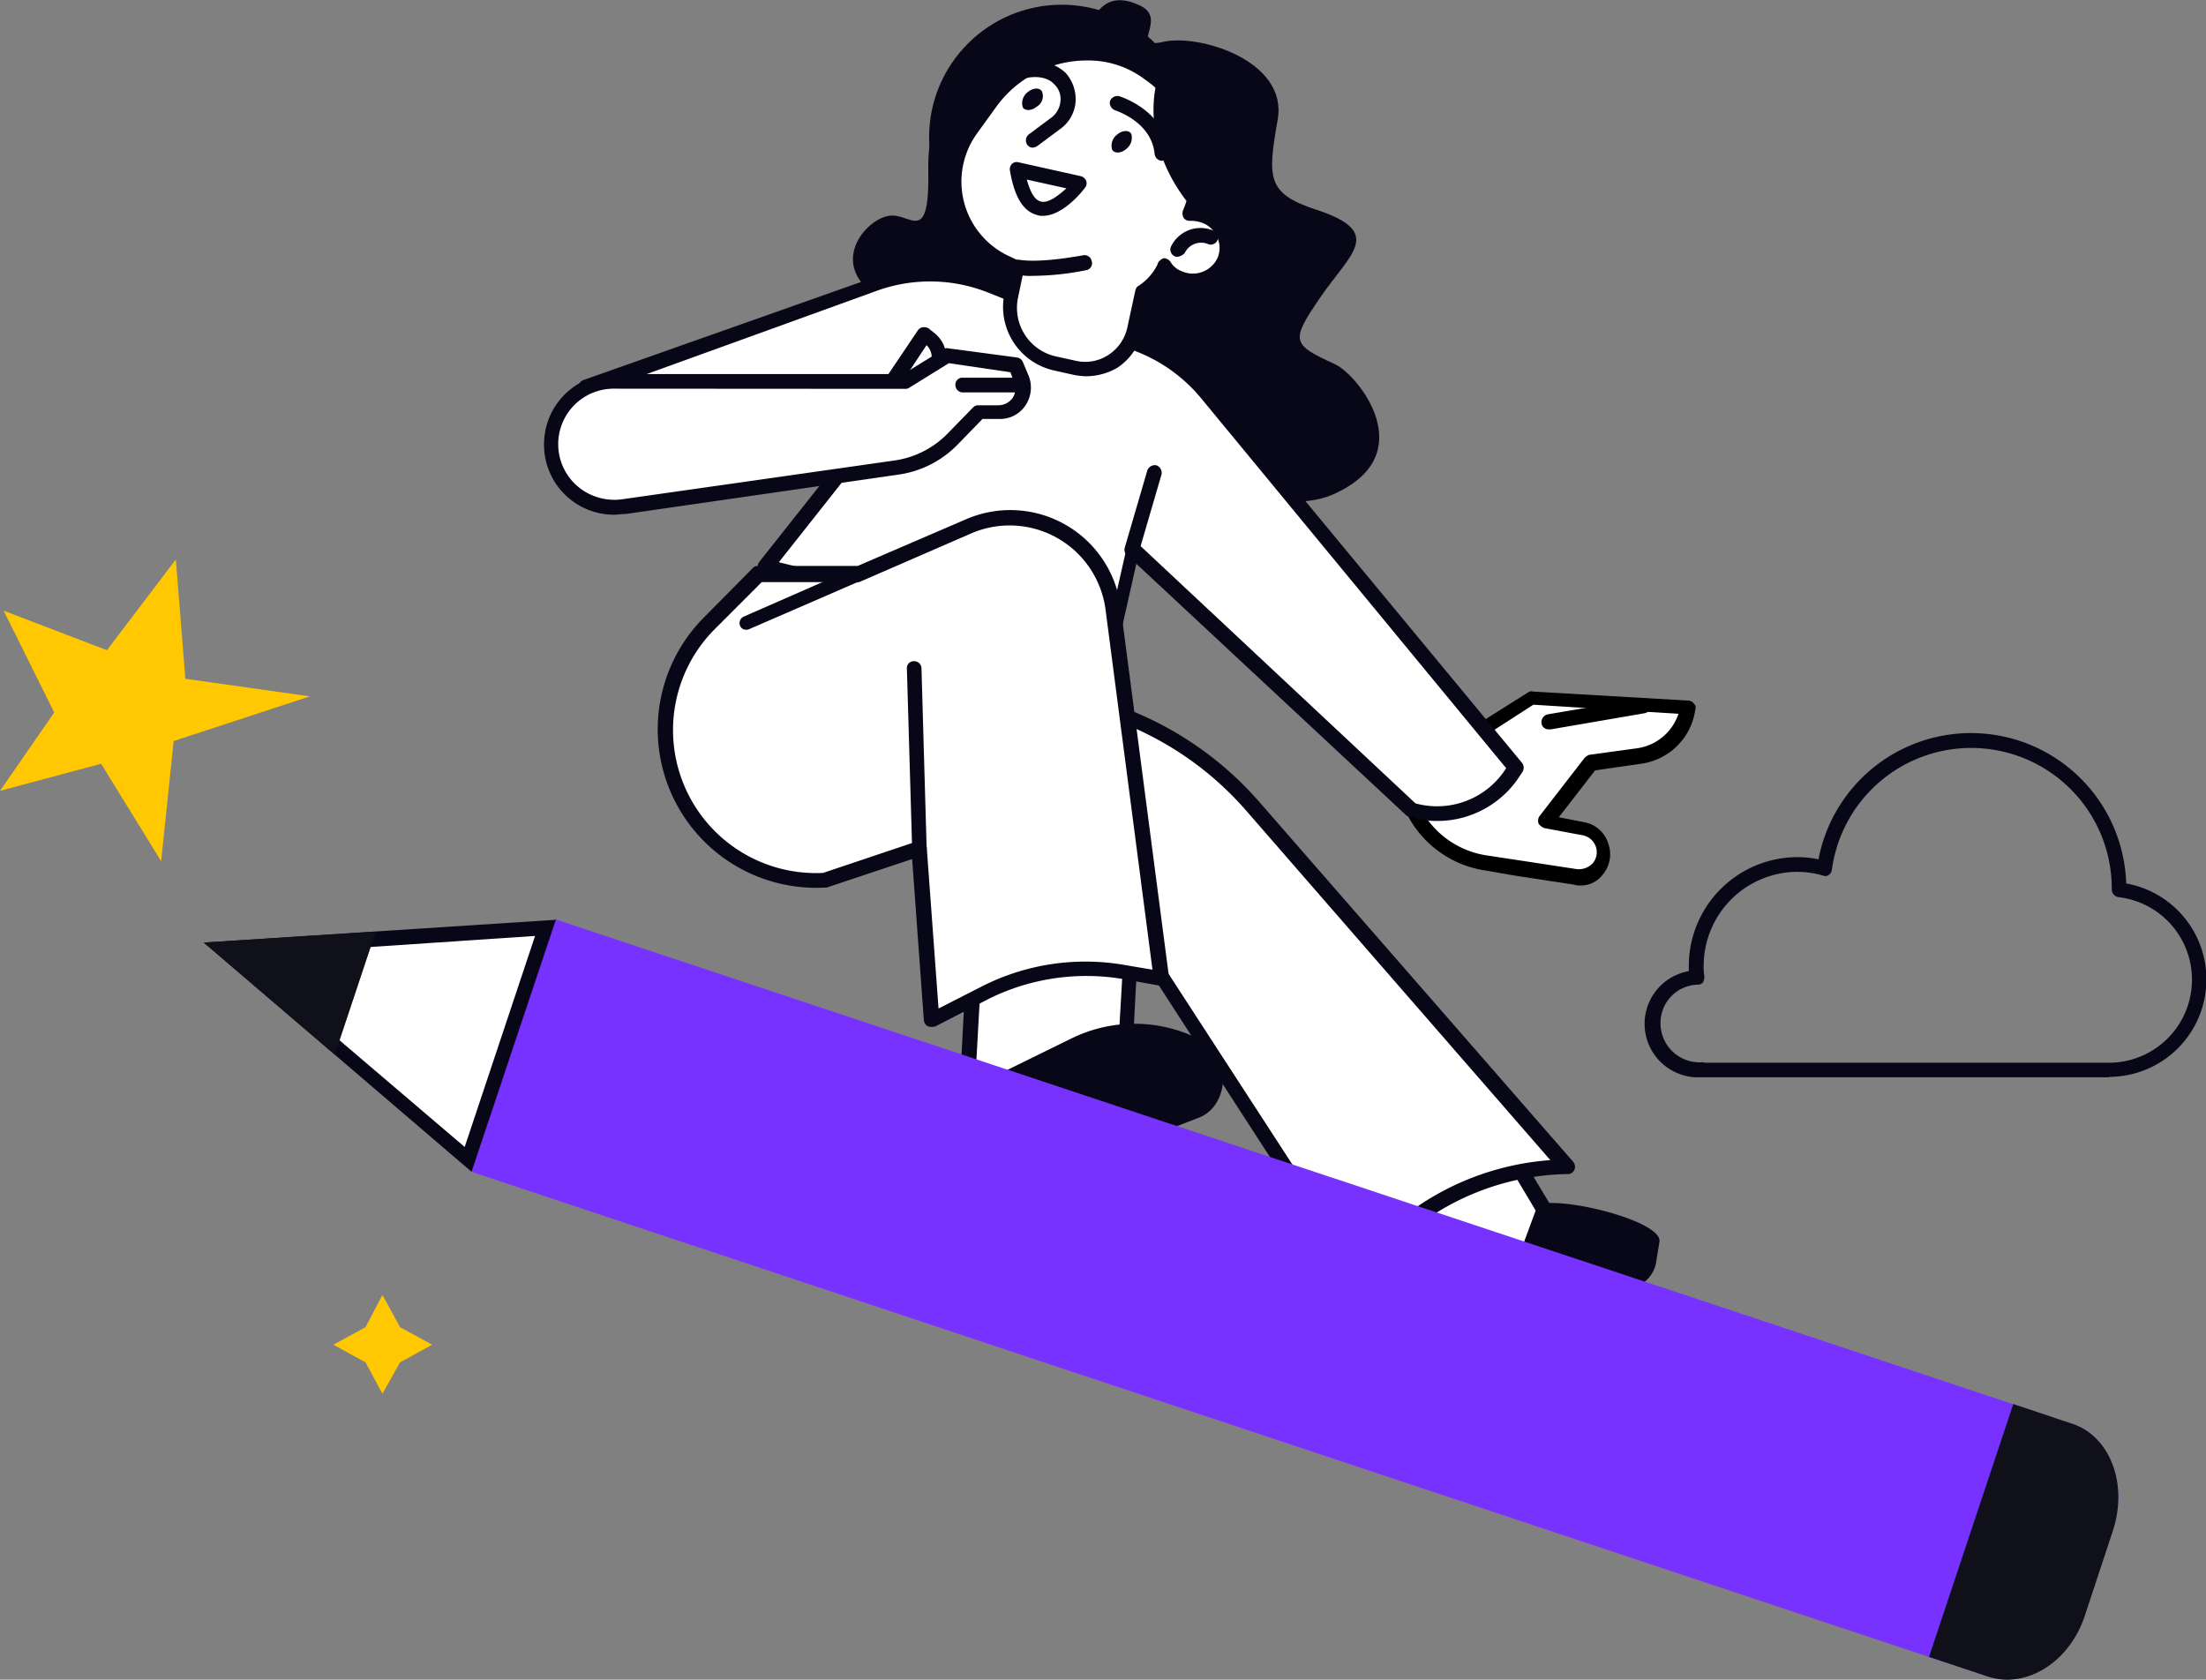
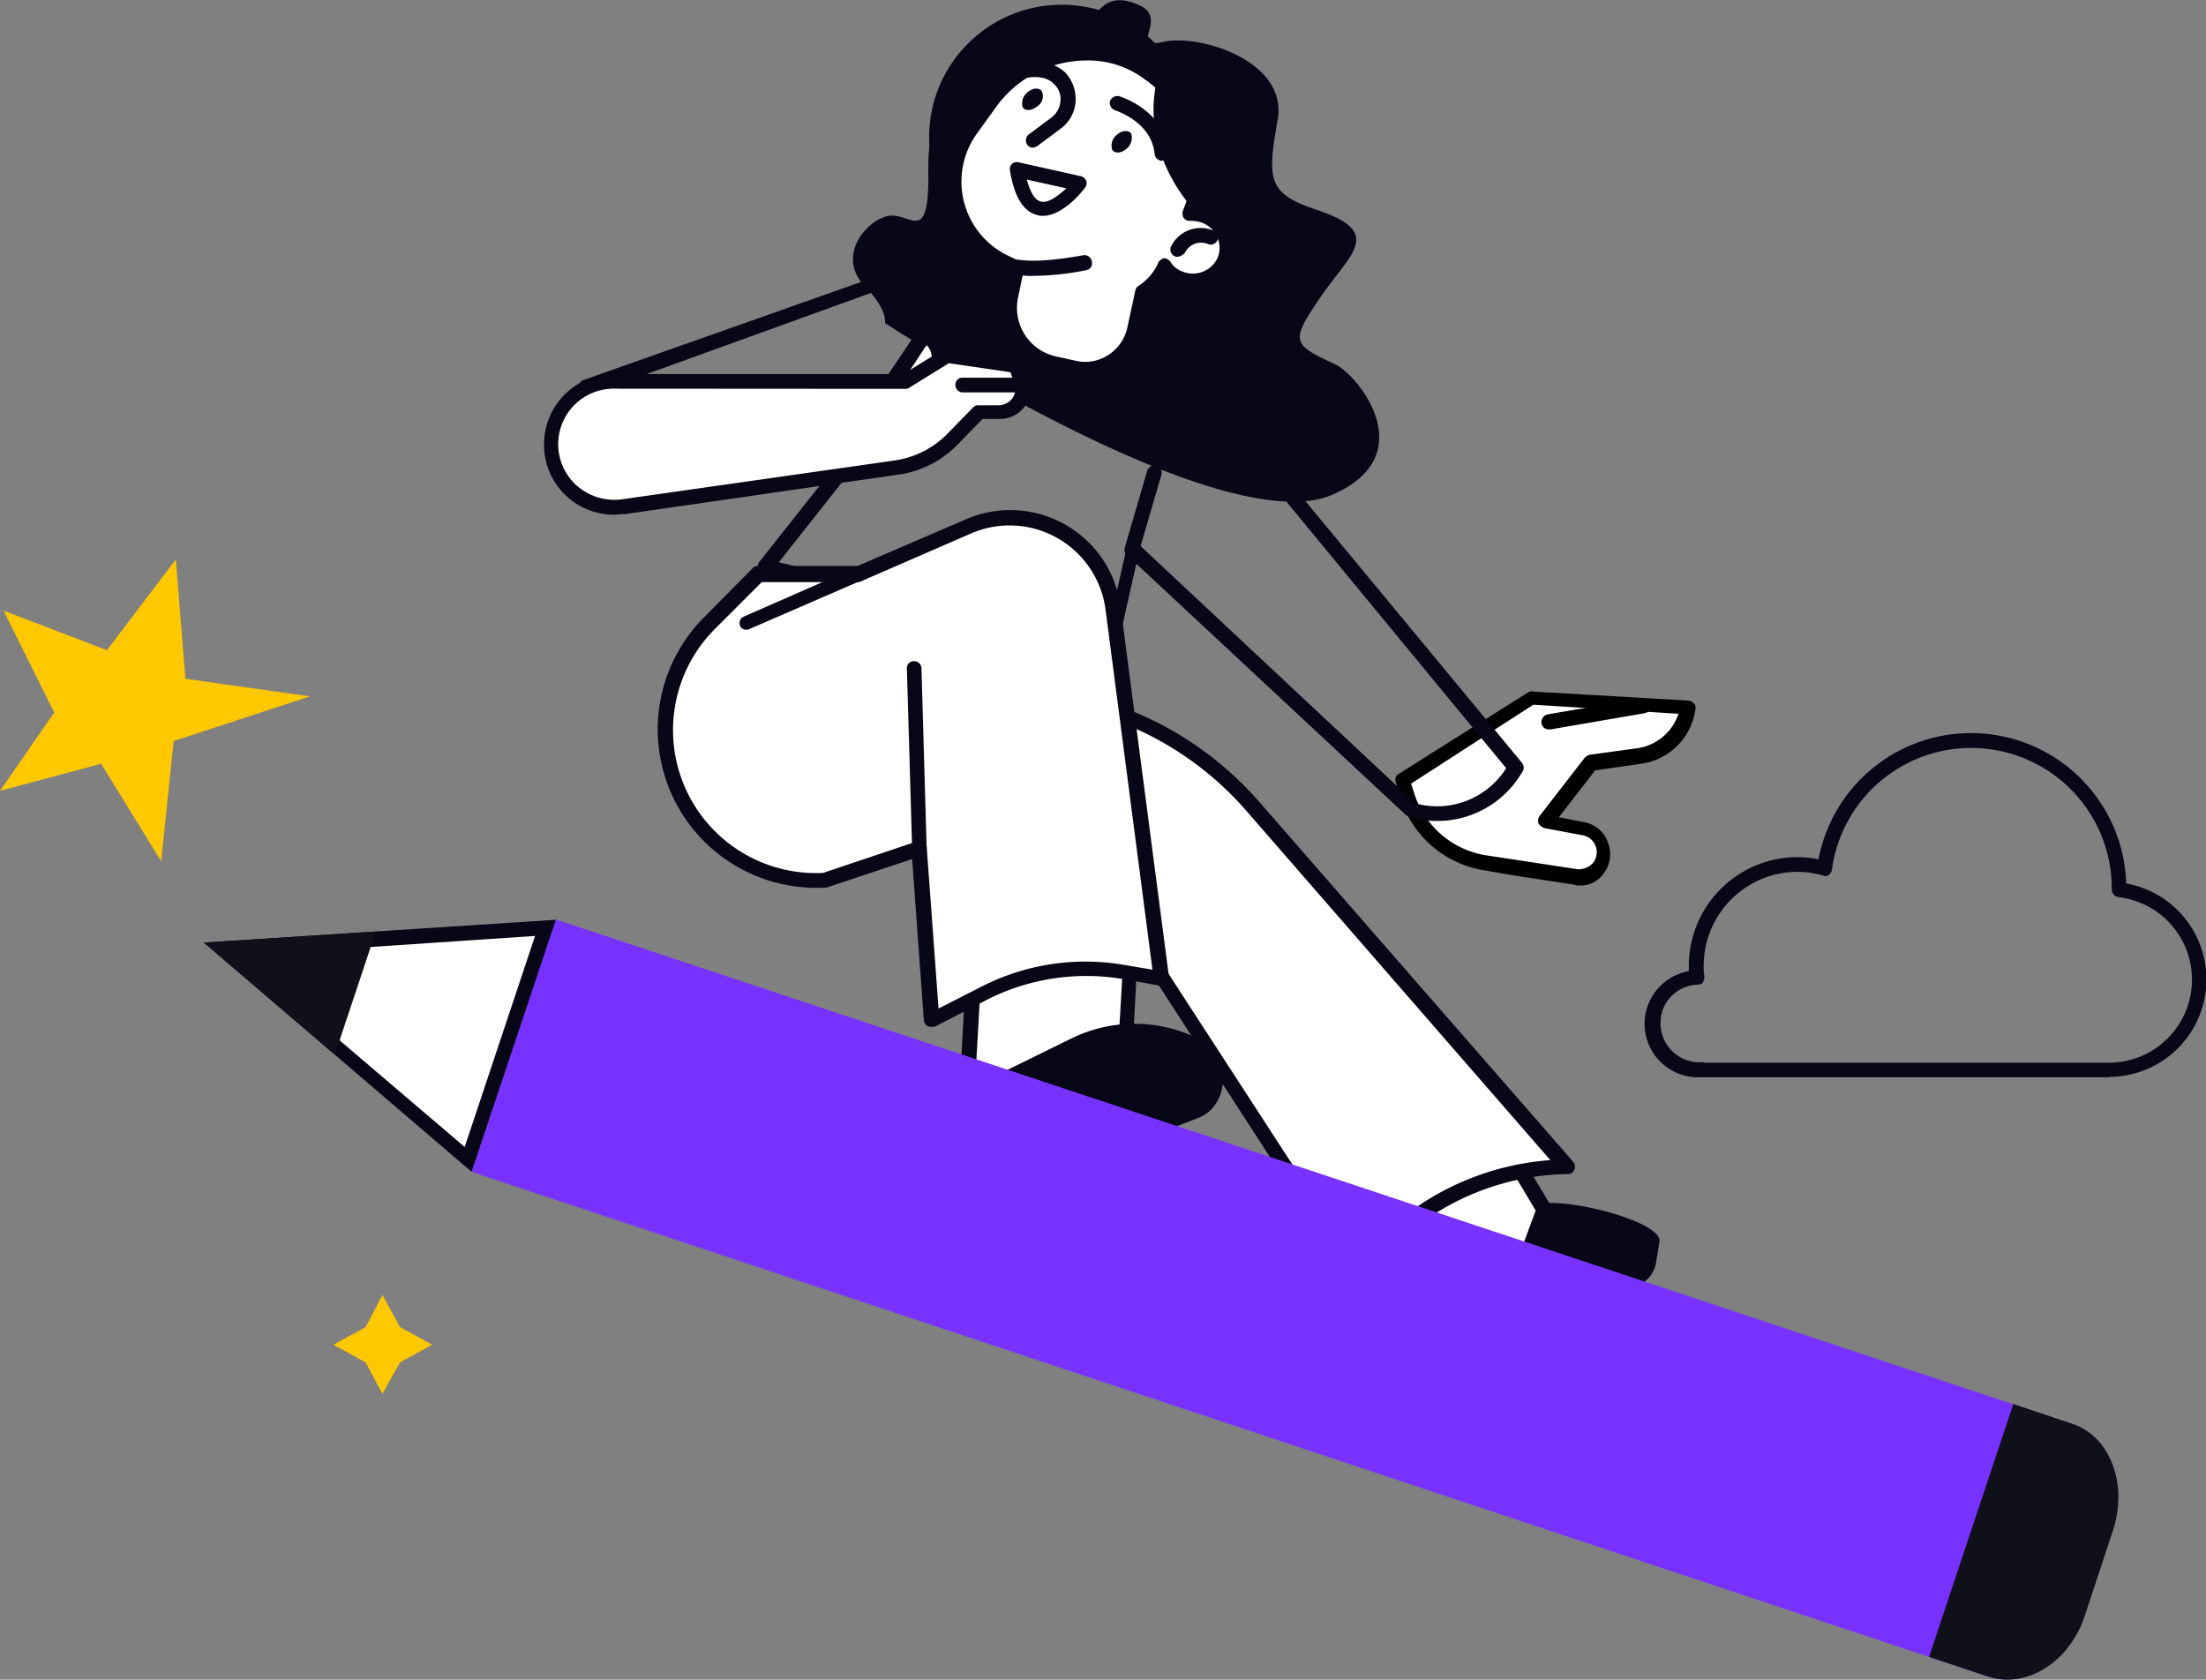
<svg xmlns="http://www.w3.org/2000/svg" viewBox="0 0 243.25 185.22">
  <rect x="0" y="0" width="243.25" height="185.22" fill="#808080" stroke="none" />
  <defs>
    <style>.cls-1{fill:#080717;}.cls-2{fill:#fff;}.cls-3{fill:#282d33;}.cls-4{fill:#7832ff;}.cls-5{fill:#10101a;}.cls-6{fill:#ffc800;}</style>
  </defs>
  <g id="Layer_2" data-name="Layer 2">
    <g id="Layer_1-2" data-name="Layer 1">
      <g id="Layer_2-2" data-name="Layer 2">
        <path class="cls-1" d="M232.59,118.8H187.27a5.9,5.9,0,0,1-1.05-11.71v-.57a12,12,0,0,1,11.95-12,11.72,11.72,0,0,1,2.35.24,17.12,17.12,0,0,1,33.93,2.66,10.75,10.75,0,0,1-1.86,21.33Zm-44.68-1.61h44.68a9.16,9.16,0,0,0,1-18.26.87.87,0,0,1-.73-.81V98a15.5,15.5,0,0,0-30.86-2.1.81.81,0,0,1-.32.56.6.6,0,0,1-.65.09,10.58,10.58,0,0,0-2.83-.41,10.37,10.37,0,0,0-10.34,10.34,6.11,6.11,0,0,0,.08,1.21,1.52,1.52,0,0,1-.16.65.73.73,0,0,1-.56.24,4.22,4.22,0,0,0-4.12,4.29,4.31,4.31,0,0,0,4.28,4.28h.32C187.75,117.11,187.83,117.11,187.91,117.19Z" />
        <path class="cls-2" d="M154.63,86.08l.48,1.7a10.61,10.61,0,0,0,8.81,7.51l3.23.49,6.55,1a2.66,2.66,0,0,0,2.9-3.56h0a2.67,2.67,0,0,0-2-1.69l-4.28-.81,5-6.46,5.33-.73a6.54,6.54,0,0,0,5.42-5.33h0l-17.21-1Z" />
        <path d="M174.18,97.64a1.43,1.43,0,0,1-.57-.08l-6.54-1L163.84,96a11.62,11.62,0,0,1-9.45-8.08l-.49-1.7a.75.75,0,0,1,.33-.88l14.29-9c.17-.08.33-.16.49-.08l17.21,1a.81.81,0,0,1,.56.32.62.62,0,0,1,.16.65,7,7,0,0,1-6.05,6l-5,.72-4,5.17,2.91.57A3.39,3.39,0,0,1,177.33,93a3.45,3.45,0,0,1-.56,3.39A3,3,0,0,1,174.18,97.64ZM155.6,86.41l.32,1a9.93,9.93,0,0,0,8.16,6.94l3.23.49,6.55,1a2.12,2.12,0,0,0,1.77-.65,1.89,1.89,0,0,0,.33-1.85,1.91,1.91,0,0,0-1.38-1.22l-4.28-.8a1.32,1.32,0,0,1-.64-.49.9.9,0,0,1,.08-.81l5-6.46a1.67,1.67,0,0,1,.48-.32l5.33-.73a5.63,5.63,0,0,0,4.53-3.8l-16-1Z" />
        <path class="cls-2" d="M170.79,79.62l10.42-1.78Z" />
        <path d="M170.79,80.43a.78.78,0,0,1-.81-.65.89.89,0,0,1,.65-1L181.05,77a.88.88,0,0,1,1,.64.89.89,0,0,1-.65,1L171,80.43Z" />
        <polygon class="cls-2" points="172.73 137.55 158.51 147.08 147.68 129.06 161.98 119.53 172.73 137.55" />
        <path class="cls-1" d="M158.51,147.89h-.16a.63.63,0,0,1-.49-.41l-10.83-18a.76.76,0,0,1,.25-1.05l14.3-9.62a.6.6,0,0,1,.64-.08c.25.08.41.16.49.41l10.82,18a.76.76,0,0,1-.24,1.05l-14.38,9.62A.6.6,0,0,1,158.51,147.89Zm-9.78-18.58L158.67,146l12.92-8.73-9.93-16.64Z" />
        <polygon class="cls-2" points="123.77 121.55 106.56 121.55 107.61 102.56 124.82 102.56 123.77 121.55" />
        <path class="cls-1" d="M123.77,122.36H106.56a.74.74,0,0,1-.57-.25.86.86,0,0,1-.24-.56l1-19a.8.8,0,0,1,.81-.72h17.21a.73.73,0,0,1,.56.24.83.83,0,0,1,.25.56l-1,19A.81.81,0,0,1,123.77,122.36Zm-16.32-1.62H123l1-17.37H108.42Z" />
        <path class="cls-1" d="M95.41,31.63c1.62,1.62,2.26,3.07,2.18,4,0,0,37.08,24.32,49.36,18.91,10-4.37,2.75-13.25.25-14.38-4.77-2.19-4.93-2.51-1.62-7.36s7.19-7.19-.48-9.69c-5.42-1.78-5.34-3.47-4.21-9.94s-8.64-9.45-12.6-8.56.57-2.51-2.58-4-4.37.16-5.25,1.45-7.92.33-10.35,4.93-7.91,2.91-7.75,11.63S100.42,23.39,98,23.8,92.1,28.24,95.41,31.63Z" />
-         <path class="cls-2" d="M84.34,62.41,96.87,46.66,64.63,42.78l32-11.31a18.12,18.12,0,0,1,12.69.24l16.48,6.55a17.93,17.93,0,0,1,7.43,5.49l33.93,41-.32.49a10,10,0,0,1-11.15,4.2h0L124.9,60.8l-2.51,11.06Z" />
        <path class="cls-1" d="M158.43,90.53a10,10,0,0,1-3.07-.49.63.63,0,0,1-.33-.16L125.3,62.17l-2.18,9.69c-.08.25-.16.41-.32.49a.88.88,0,0,1-.65.08l-38-9.29a.83.83,0,0,1-.56-.49.77.77,0,0,1,.16-.72L95.33,47.3,64.55,43.51a.87.87,0,0,1-.73-.73.79.79,0,0,1,.57-.89l32-11.31a18.79,18.79,0,0,1,13.25.24l16.48,6.55a18.3,18.3,0,0,1,7.76,5.73l33.93,41a.86.86,0,0,1,.08,1l-.32.49A10.81,10.81,0,0,1,158.43,90.53Zm-2.35-1.94a9,9,0,0,0,10-3.88L132.57,44.07a17.55,17.55,0,0,0-7.11-5.25L109,32.28A17.29,17.29,0,0,0,96.87,32L68.19,42.38,97,45.93a.69.69,0,0,1,.64.49,1,1,0,0,1-.08.8L85.88,62l36,8.8,2.34-10.34a.79.79,0,0,1,.57-.56,1,1,0,0,1,.81.16Z" />
        <path class="cls-2" d="M113.51,76.23l5.09,1.13A36.08,36.08,0,0,1,138,88.91l34.65,39.75h-.16a28.86,28.86,0,0,0-19.22,7.84l-4,3.71L120.29,95.62Z" />
        <path class="cls-1" d="M149.22,141.1h-.08a.68.68,0,0,1-.57-.32L119.65,96.1c0-.08-.08-.08-.08-.16l-6.71-19.47a1,1,0,0,1,.16-.81.74.74,0,0,1,.81-.24l5.09,1.13a37.3,37.3,0,0,1,19.87,11.8l34.66,39.74a.85.85,0,0,1,.16.89.76.76,0,0,1-.72.49h-.16a28.17,28.17,0,0,0-18.67,7.59l-4,3.72A1.48,1.48,0,0,1,149.22,141.1ZM121,95.29,149.38,139l3.31-3.07a29.9,29.9,0,0,1,18.26-8L137.42,89.4a35.37,35.37,0,0,0-19-11.31l-3.64-.81Z" />
        <path class="cls-2" d="M102.68,112.42l5.82-3a24.32,24.32,0,0,1,15.43-2.26l4,.73L122.72,67a11.45,11.45,0,0,0-15.92-9L94.68,63.22h-11l-5.5,5.57C67.62,79.62,75.86,97.8,91,97.07h0l10.5-3.47Z" />
        <path class="cls-1" d="M102.68,113.23a.72.72,0,0,1-.4-.08.84.84,0,0,1-.41-.65l-1.29-17.77-9.45,3.15h-.24A17.48,17.48,0,0,1,77.48,68.23L83,62.65a.73.73,0,0,1,.57-.24h11l12-5.17a12.27,12.27,0,0,1,17,9.7l5.33,40.79a1.3,1.3,0,0,1-.24.73,1.16,1.16,0,0,1-.73.24l-4-.72A24.23,24.23,0,0,0,109,110.16l-5.81,3A1.06,1.06,0,0,1,102.68,113.23Zm-1.29-20.44a1.14,1.14,0,0,1,.48.16.72.72,0,0,1,.33.65l1.29,17.61,4.77-2.43a25.18,25.18,0,0,1,15.91-2.34l2.91.49-5.17-39.67A10.67,10.67,0,0,0,107,58.86L94.93,64.11a.51.51,0,0,1-.33.08H84l-5.25,5.25a15.77,15.77,0,0,0,12,26.82l10.34-3.47Z" />
        <path class="cls-1" d="M101.39,94.4a.81.81,0,0,1-.81-.8L100,73.72a.76.76,0,0,1,.8-.81.81.81,0,0,1,.81.81l.57,19.88a.81.81,0,0,1-.81.8Z" />
        <path class="cls-1" d="M82.32,69.44A.7.7,0,0,1,81.6,69a.79.79,0,0,1,.4-1l12.36-5.42A.8.8,0,0,1,95,64L82.65,69.36A.65.65,0,0,1,82.32,69.44Z" />
        <circle class="cls-1" cx="117.07" cy="15.14" r="14.62" />
        <path class="cls-2" d="M133.14,23.8a3.36,3.36,0,0,0-1.78-.25,12.71,12.71,0,0,0-4.44-15.43,13,13,0,0,0-17.77,3.31L107,14.34a9.84,9.84,0,0,0,4,14.79l1,.48-.64,3.07a6.3,6.3,0,0,0,4.76,7.52l2.19.48a5.59,5.59,0,0,0,6.62-4.2l.89-4.12a7,7,0,0,0,2.42-2.67l.08-.24a3.85,3.85,0,0,0,1.62,1.37,3.83,3.83,0,0,0,3.07-7Z" />
        <path class="cls-1" d="M119.73,41.49a7.88,7.88,0,0,1-1.37-.16l-2.19-.49a7.18,7.18,0,0,1-5.41-8.48l.57-2.34-.41-.17a10.64,10.64,0,0,1-4.44-16l2.1-2.91A13.78,13.78,0,0,1,127.4,7.48a13.6,13.6,0,0,1,5.17,15.35l1,.24h0a4.36,4.36,0,0,1,2.43,2.5,4.58,4.58,0,0,1-.08,3.56,4.7,4.7,0,0,1-6.06,2.34,3.18,3.18,0,0,1-1.13-.73,7.77,7.77,0,0,1-1.94,2l-.81,3.8a6.57,6.57,0,0,1-2.75,4A6.9,6.9,0,0,1,119.73,41.49Zm.08-34.82a12.32,12.32,0,0,0-10,5.17l-2.1,2.91a9.06,9.06,0,0,0,3.72,13.57l1,.48a.88.88,0,0,1,.48.89l-.64,3.07a5.48,5.48,0,0,0,4.2,6.55l2.18.48a4.64,4.64,0,0,0,3.55-.64,4.79,4.79,0,0,0,2.1-3l.89-4.12c.08-.25.16-.41.33-.49a6,6,0,0,0,2.1-2.34l.08-.24a1.21,1.21,0,0,1,.64-.49.94.94,0,0,1,.73.41,2.43,2.43,0,0,0,1.29,1.05,3,3,0,0,0,3.88-1.46,2.78,2.78,0,0,0,0-2.26,2.9,2.9,0,0,0-1.62-1.62h0a3.75,3.75,0,0,0-1.37-.24.81.81,0,0,1-.73-.32,1,1,0,0,1-.08-.81,11.9,11.9,0,0,0-4.2-14.46A10.3,10.3,0,0,0,119.81,6.67Z" />
        <path class="cls-1" d="M129.83,28.32a.51.51,0,0,1-.33-.08.81.81,0,0,1-.4-1,3.62,3.62,0,0,1,4.77-1.78.8.8,0,0,1-.65,1.46,2,2,0,0,0-2.59,1A1.4,1.4,0,0,1,129.83,28.32Z" />
        <path class="cls-1" d="M113.91,16.28a.73.73,0,0,1-.64-.32.85.85,0,0,1,.16-1.13l2.5-1.86a2.52,2.52,0,0,0,1-1.78,2.21,2.21,0,0,0-.73-1.94l-.08-.08s-.88-1-3-.56A.83.83,0,0,1,112.86,7a4.76,4.76,0,0,1,4.61,1,4.34,4.34,0,0,1,1.13,3.23,4.05,4.05,0,0,1-1.7,3l-2.5,1.86A1.22,1.22,0,0,1,113.91,16.28Z" />
        <path class="cls-1" d="M124.17,16.44c-.56.49-1.29.49-1.53.08a1.51,1.51,0,0,1,.56-1.69c.57-.49,1.29-.49,1.54-.08A1.55,1.55,0,0,1,124.17,16.44Z" />
        <path class="cls-1" d="M114.32,11.76c-.57.48-1.3.48-1.54.08a1.53,1.53,0,0,1,.57-1.7c.56-.48,1.29-.48,1.53-.08A1.33,1.33,0,0,1,114.32,11.76Z" />
        <path class="cls-2" d="M112.13,18.62,119,20.16C119,20.24,113.51,27.43,112.13,18.62Z" />
        <path class="cls-1" d="M115,23.8a1.58,1.58,0,0,1-.64-.09c-1.54-.4-2.51-2-3-4.92a.82.82,0,0,1,.24-.73.78.78,0,0,1,.73-.16l6.86,1.53a.85.85,0,0,1,.57.49.75.75,0,0,1-.08.72C119.41,21.05,117.22,23.8,115,23.8Zm-1.78-4c.41,1.45.89,2.26,1.54,2.42.81.24,1.94-.65,2.83-1.45Z" />
        <path class="cls-1" d="M131.52,23a12.71,12.71,0,0,0-3.87-14.38C126.35,13.45,127.89,18.79,131.52,23Z" />
        <path class="cls-1" d="M128.13,17.74a.87.87,0,0,1-.81-.73c-.32-3.56-4.2-4.77-4.36-4.85a.88.88,0,0,1-.57-1,.89.89,0,0,1,1-.56c.25.08,5.09,1.61,5.5,6.22a.8.8,0,0,1-.73.89Z" />
-         <path class="cls-1" d="M113.91,30.42a7.05,7.05,0,0,1-1.86-.16.83.83,0,0,1,.33-1.62c2.42.41,6.94-.48,7-.48a.81.81,0,0,1,1,.64.77.77,0,0,1-.64,1A30.68,30.68,0,0,1,113.91,30.42Z" />
+         <path class="cls-1" d="M113.91,30.42a7.05,7.05,0,0,1-1.86-.16.83.83,0,0,1,.33-1.62c2.42.41,6.94-.48,7-.48a.81.81,0,0,1,1,.64.77.77,0,0,1-.64,1A30.68,30.68,0,0,1,113.91,30.42" />
        <path class="cls-1" d="M107.93,119.53l10.18-5a15.78,15.78,0,0,1,14.46.24h0c3.24,1.7,3,7.19-.4,8.49l-19,7.35a3.56,3.56,0,0,1-3.79-.89l-2.51-2.59C104.62,124.94,105.19,120.82,107.93,119.53Z" />
        <path class="cls-2" d="M127.32,52.07l-2.5,8.56Z" />
        <path class="cls-1" d="M124.82,61.44h-.24a.87.87,0,0,1-.57-1l2.5-8.56a.89.89,0,0,1,1-.57.88.88,0,0,1,.57,1l-2.5,8.57C125.55,61.2,125.22,61.44,124.82,61.44Z" />
        <path class="cls-2" d="M98.48,42.05,102,36.88l.49.41a2.69,2.69,0,0,1,1,2.91h0Z" />
        <path class="cls-1" d="M98.48,42.86A1.14,1.14,0,0,1,98,42.7a.79.79,0,0,1-.25-1.13l3.48-5.17a.81.81,0,0,1,.56-.32,1,1,0,0,1,.65.16l.48.4a3.5,3.5,0,0,1,1.3,3.8.88.88,0,0,1-1,.56.87.87,0,0,1-.57-1,1.91,1.91,0,0,0-.48-1.94l-3,4.53A1,1,0,0,1,98.48,42.86Z" />
        <path class="cls-2" d="M99.77,42.05H67.7a6.94,6.94,0,0,0-7,6.63h0a7,7,0,0,0,7.92,7.19l30.05-4.28a10.7,10.7,0,0,0,6.06-3.07l3-3.07H110a2.62,2.62,0,0,0,2.43-3.64l-.65-1.53-7.51-1.05Z" />
        <path class="cls-1" d="M67.7,56.76A7.72,7.72,0,0,1,60,48.6a7.73,7.73,0,0,1,7.75-7.35H99.61l4.45-2.75a.66.66,0,0,1,.56-.08l7.51,1a.83.83,0,0,1,.65.48l.65,1.54a3.54,3.54,0,0,1-.33,3.23,3.36,3.36,0,0,1-2.82,1.53h-1.94l-2.75,2.83a11.31,11.31,0,0,1-6.54,3.31L69,56.68C68.43,56.68,68.1,56.76,67.7,56.76Zm0-13.9a6.12,6.12,0,0,0-4.12,10.67,6.27,6.27,0,0,0,5,1.53l30.05-4.28A10.2,10.2,0,0,0,104.3,48l3-3.07a.73.73,0,0,1,.56-.24h2.26a1.94,1.94,0,0,0,1.54-.81,1.82,1.82,0,0,0,.16-1.7l-.4-1.13-6.79-1-4.44,2.75a.74.74,0,0,1-.41.08Z" />
        <path class="cls-2" d="M106.24,42.46h0Z" />
        <path class="cls-1" d="M112.54,43.27h-6.38a.81.81,0,0,1-.81-.81.76.76,0,0,1,.81-.81h6.38a.81.81,0,1,1,0,1.62Z" />
        <path class="cls-1" d="M169.57,132.86l-1.77,4.77c-4.61,1.61-15,3.23-10.18,9.37l.16.64c1.29,2.27,1.62,3,4.77,1.7l17.77-7.43a3.5,3.5,0,0,0,2.26-2.51l.41-2.5C183.23,134.64,172.24,131.89,169.57,132.86Z" />
        <rect class="cls-3" x="201.86" y="167.53" width="29.08" height="1.62" transform="matrix(0.32, -0.95, 0.95, 0.32, -11.59, 320.6)" />
        <path class="cls-4" d="M61.16,101.35,228.47,157c4.2,1.37,6.22,6.7,4.44,11.79l-3.07,9.29c-1.69,5.17-6.46,8.16-10.66,6.79L52,129.22Z" />
        <path class="cls-5" d="M222,154.83l-9.29,27.88,6.54,2.18c4.2,1.37,9-1.62,10.66-6.79l3.07-9.29c1.7-5.17-.32-10.42-4.44-11.79Z" />
        <polygon class="cls-2" points="24.48 104.67 60.11 102.32 51.62 127.85 24.48 104.67" />
        <path class="cls-1" d="M59,103.21l-7.76,23.27L26.5,105.39,59,103.21Zm2.26-1.78-38.78,2.51L52,129.22l9.29-27.79Z" />
        <polygon class="cls-5" points="36.92 116.3 41.44 102.73 22.46 103.94 36.92 116.3" />
        <polygon class="cls-6" points="0.4 67.34 11.79 71.7 19.39 61.69 20.44 74.85 34.17 76.79 19.15 81.72 17.77 94.97 11.15 84.22 0 87.21 5.98 78.57 0.4 67.34" />
        <polygon class="cls-6" points="42.17 142.8 44.11 146.35 47.66 148.29 44.11 150.23 42.17 153.7 40.31 150.23 36.76 148.29 40.31 146.35 42.17 142.8" />
      </g>
    </g>
  </g>
</svg>